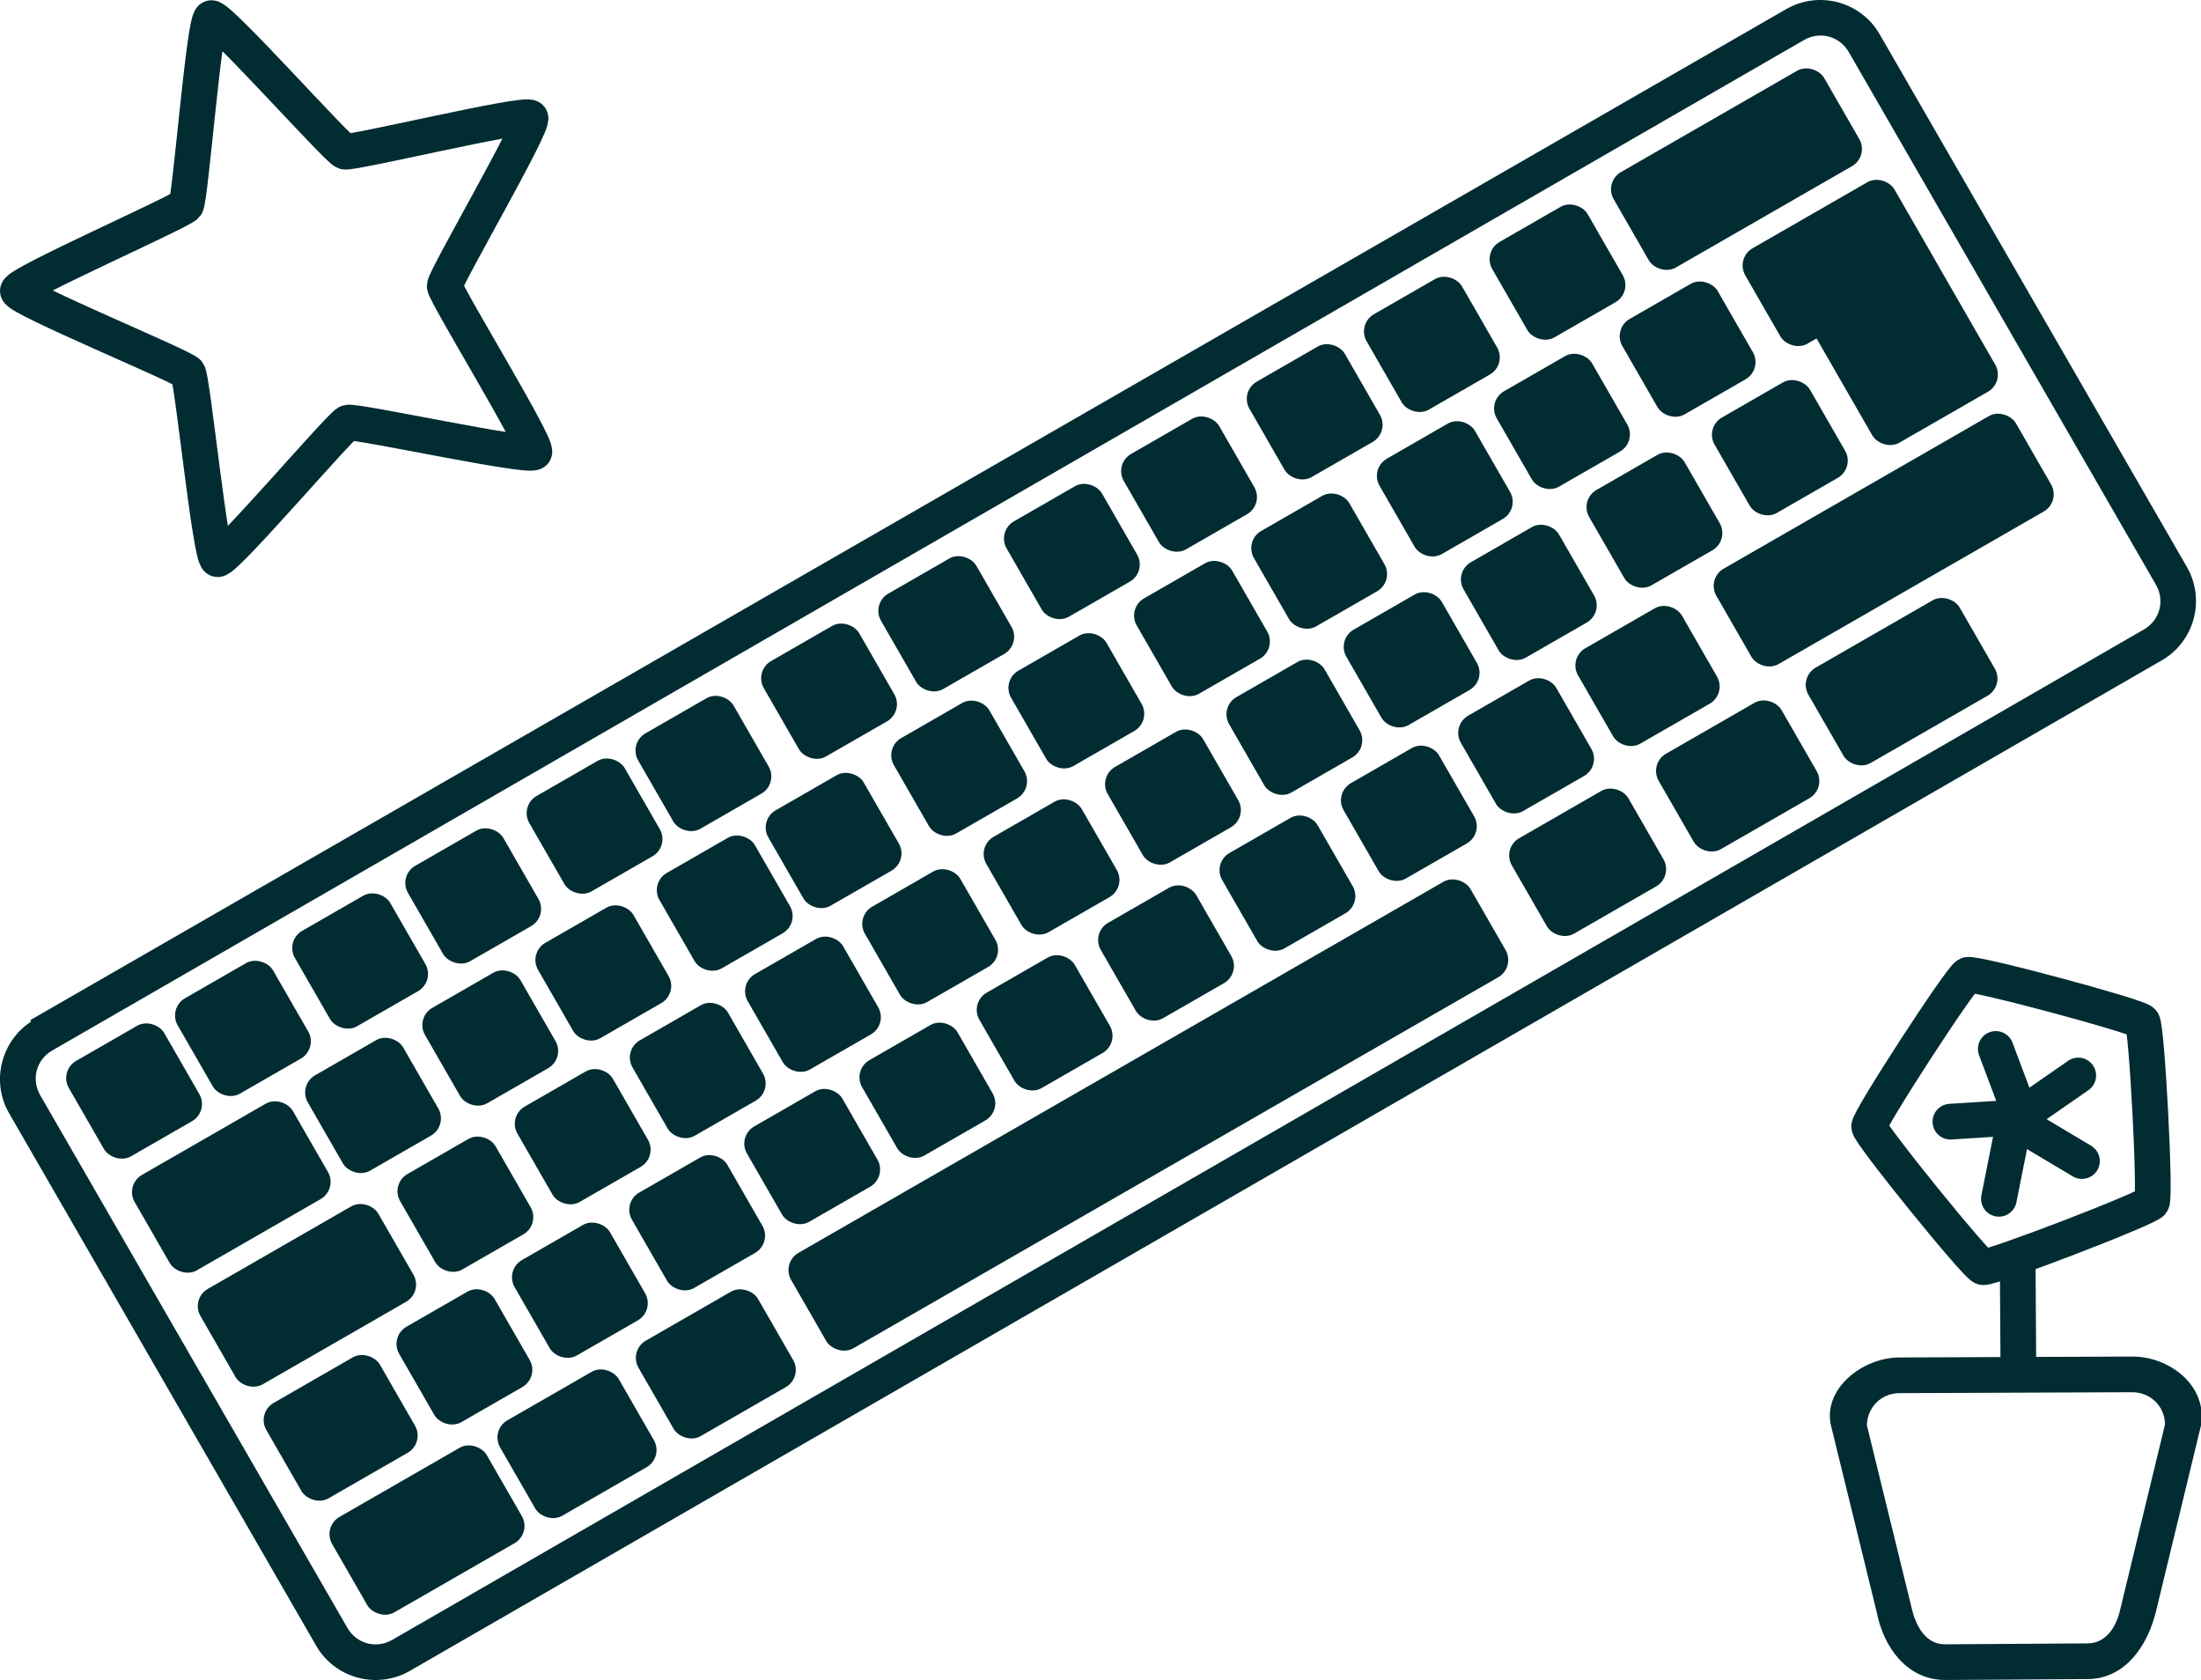
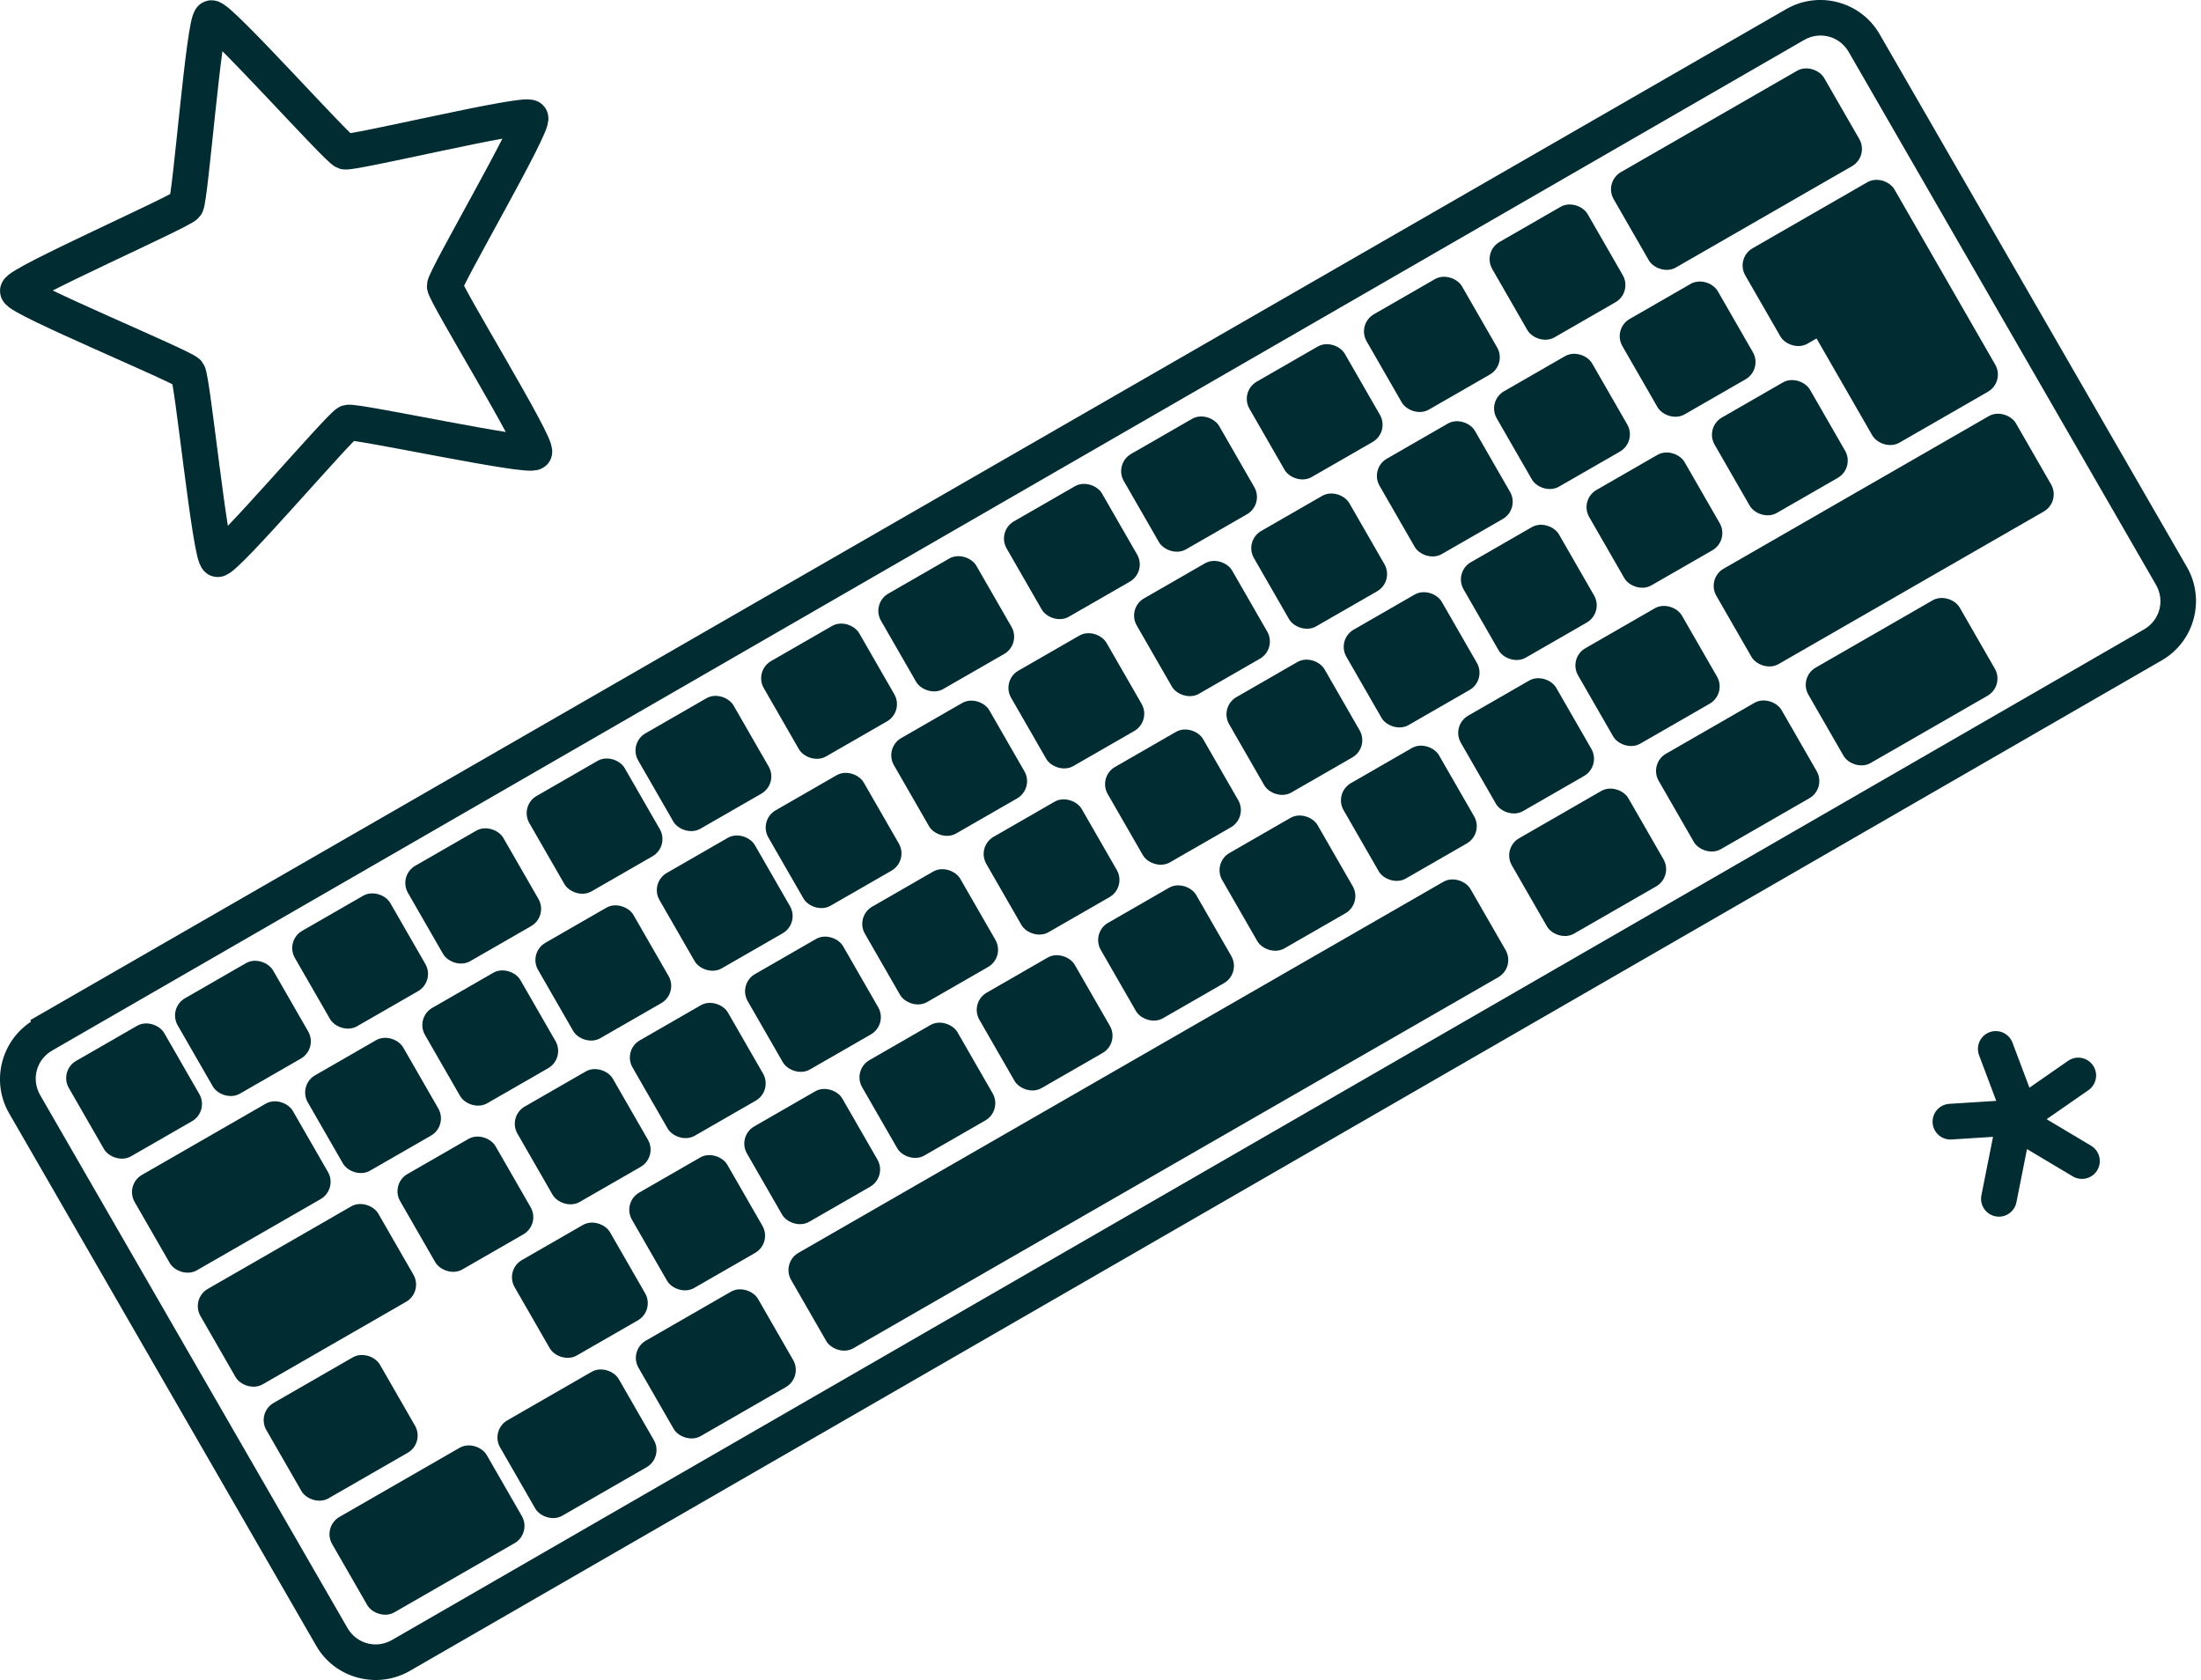
<svg xmlns="http://www.w3.org/2000/svg" xmlns:ns1="http://sodipodi.sourceforge.net/DTD/sodipodi-0.dtd" xmlns:ns2="http://www.inkscape.org/namespaces/inkscape" id="svg2" viewBox="0 0 437.735 334.077" version="1.2" ns1:docname="keyboard-de-lightmode.svg" ns2:version="1.4.2 (ebf0e940d0, 2025-05-08)" width="437.735" height="334.077">
  <ns1:namedview id="namedview1" pagecolor="#505050" bordercolor="#eeeeee" borderopacity="1" ns2:showpageshadow="0" ns2:pageopacity="0" ns2:pagecheckerboard="0" ns2:deskcolor="#505050" ns2:zoom="2.384" ns2:cx="267.61745" ns2:cy="190.43624" ns2:window-width="2560" ns2:window-height="1404" ns2:window-x="0" ns2:window-y="0" ns2:window-maximized="1" ns2:current-layer="svg2" />
  <title id="title3716">Happy Sysadmin Day!</title>
  <defs id="defs4">
    <style id="style4444" type="text/css" />
    <style id="style4444-3" type="text/css" />
    <style id="style4444-4" type="text/css" />
  </defs>
  <g id="g433" style="stroke:#002c32;stroke-opacity:1;fill:#002c32;fill-opacity:1">
    <rect id="rect310" style="fill:#002c32;stroke:#002c32;stroke-width:1.309;fill-opacity:1;stroke-opacity:1" transform="rotate(-29.91)" ry="3.293" width="20.583" y="191.068" x="-95.361" height="20.583" />
    <rect id="rect311" style="fill:#002c32;stroke:#002c32;stroke-width:1.309;fill-opacity:1;stroke-opacity:1" transform="rotate(-29.91)" ry="3.293" width="20.583" y="191.068" x="-70.385" height="20.583" />
    <rect id="rect312" style="fill:#002c32;stroke:#002c32;stroke-width:1.309;fill-opacity:1;stroke-opacity:1" transform="rotate(-29.91)" ry="3.293" width="20.583" y="191.068" x="-43.498" height="20.583" />
    <rect id="rect313" style="fill:#002c32;stroke:#002c32;stroke-width:1.309;fill-opacity:1;stroke-opacity:1" transform="rotate(-29.91)" ry="3.293" width="20.583" y="191.068" x="-17.553" height="20.583" />
    <rect id="rect314" style="fill:#002c32;stroke:#002c32;stroke-width:1.309;fill-opacity:1;stroke-opacity:1" transform="rotate(-29.91)" ry="3.293" width="20.583" y="191.068" x="10.29" height="20.583" />
    <rect id="rect315" style="fill:#002c32;stroke:#002c32;stroke-width:1.309;fill-opacity:1;stroke-opacity:1" transform="rotate(-29.91)" ry="3.293" width="20.583" y="191.068" x="35.267" height="20.583" />
    <rect id="rect316" style="fill:#002c32;stroke:#002c32;stroke-width:1.309;fill-opacity:1;stroke-opacity:1" transform="rotate(-29.91)" ry="3.293" width="20.583" y="191.068" x="64.092" height="20.583" />
    <rect id="rect317" style="fill:#002c32;stroke:#002c32;stroke-width:1.309;fill-opacity:1;stroke-opacity:1" transform="rotate(-29.91)" ry="3.293" width="20.583" y="191.068" x="90.979" height="20.583" />
    <rect id="rect318" style="fill:#002c32;stroke:#002c32;stroke-width:1.309;fill-opacity:1;stroke-opacity:1" transform="rotate(-29.91)" ry="3.293" width="20.583" y="191.068" x="119.804" height="20.583" />
    <rect id="rect319" style="fill:#002c32;stroke:#002c32;stroke-width:1.309;fill-opacity:1;stroke-opacity:1" transform="rotate(-29.91)" ry="3.293" width="20.583" y="191.068" x="146.691" height="20.583" />
    <rect id="rect320" style="fill:#002c32;stroke:#002c32;stroke-width:1.309;fill-opacity:1;stroke-opacity:1" transform="rotate(-29.91)" ry="3.293" width="20.583" y="191.068" x="175.516" height="20.583" />
    <rect id="rect321" style="fill:#002c32;stroke:#002c32;stroke-width:1.309;fill-opacity:1;stroke-opacity:1" transform="rotate(-29.91)" ry="3.293" width="20.583" y="191.068" x="202.404" height="20.583" />
    <rect id="rect322" style="fill:#002c32;stroke:#002c32;stroke-width:1.309;fill-opacity:1;stroke-opacity:1" transform="rotate(-29.91)" ry="3.293" width="20.583" y="191.068" x="231.228" height="20.583" />
    <rect id="rect323" style="fill:#002c32;stroke:#002c32;stroke-width:1.309;fill-opacity:1;stroke-opacity:1" transform="rotate(-29.91)" ry="3.293" width="46.998" y="191.068" x="259.085" height="20.583" />
    <rect id="rect324" style="fill:#002c32;stroke:#002c32;stroke-width:1.309;fill-opacity:1;stroke-opacity:1" transform="rotate(-29.91)" ry="3.293" width="34.992" y="217.249" x="-95.322" height="20.583" />
    <rect id="rect325" style="fill:#002c32;stroke:#002c32;stroke-width:1.309;fill-opacity:1;stroke-opacity:1" transform="rotate(-29.91)" ry="3.293" width="20.583" y="217.249" x="-55.593" height="20.583" />
    <rect id="rect326" style="fill:#002c32;stroke:#002c32;stroke-width:1.309;fill-opacity:1;stroke-opacity:1" transform="rotate(-29.91)" ry="3.293" width="20.583" y="217.249" x="-28.706" height="20.583" />
    <rect id="rect327" style="fill:#002c32;stroke:#002c32;stroke-width:1.309;fill-opacity:1;stroke-opacity:1" transform="rotate(-29.91)" ry="3.293" width="20.583" y="217.249" x="-2.761" height="20.583" />
    <rect id="rect328" style="fill:#002c32;stroke:#002c32;stroke-width:1.309;fill-opacity:1;stroke-opacity:1" transform="rotate(-29.91)" ry="3.293" width="20.583" y="217.249" x="25.096" height="20.583" />
    <rect id="rect329" style="fill:#002c32;stroke:#002c32;stroke-width:1.309;fill-opacity:1;stroke-opacity:1" transform="rotate(-29.91)" ry="3.293" width="20.583" y="217.249" x="50.072" height="20.583" />
    <rect id="rect330" style="fill:#002c32;stroke:#002c32;stroke-width:1.309;fill-opacity:1;stroke-opacity:1" transform="rotate(-29.91)" ry="3.293" width="20.583" y="217.249" x="78.884" height="20.583" />
    <rect id="rect331" style="fill:#002c32;stroke:#002c32;stroke-width:1.309;fill-opacity:1;stroke-opacity:1" transform="rotate(-29.91)" ry="3.293" width="20.583" y="217.249" x="105.771" height="20.583" />
    <rect id="rect332" style="fill:#002c32;stroke:#002c32;stroke-width:1.309;fill-opacity:1;stroke-opacity:1" transform="rotate(-29.91)" ry="3.293" width="20.583" y="217.249" x="134.596" height="20.583" />
    <rect id="rect333" style="fill:#002c32;stroke:#002c32;stroke-width:1.309;fill-opacity:1;stroke-opacity:1" transform="rotate(-29.91)" ry="3.293" width="20.583" y="217.249" x="161.483" height="20.583" />
    <rect id="rect334" style="fill:#002c32;stroke:#002c32;stroke-width:1.309;fill-opacity:1;stroke-opacity:1" transform="rotate(-29.91)" ry="3.293" width="20.583" y="217.249" x="190.308" height="20.583" />
    <rect id="rect335" style="fill:#002c32;stroke:#002c32;stroke-width:1.309;fill-opacity:1;stroke-opacity:1" transform="rotate(-29.91)" ry="3.293" width="20.583" y="217.249" x="217.196" height="20.583" />
    <rect id="rect336" style="fill:#002c32;stroke:#002c32;stroke-width:1.309;fill-opacity:1;stroke-opacity:1" transform="rotate(-29.91)" ry="3.293" width="20.583" y="217.249" x="246.02" height="20.583" />
    <rect id="rect337" style="fill:#002c32;stroke:#002c32;stroke-width:1.309;fill-opacity:1;stroke-opacity:1" transform="rotate(-29.91)" ry="3.293" width="32.933" y="217.249" x="274.217" height="20.583" />
    <rect id="rect338" style="fill:#002c32;stroke:#002c32;stroke-width:1.309;fill-opacity:1;stroke-opacity:1" transform="rotate(-29.91)" ry="3.293" width="39.504" y="243.429" x="-95.283" height="20.583" />
    <rect id="rect339" style="fill:#002c32;stroke:#002c32;stroke-width:1.309;fill-opacity:1;stroke-opacity:1" transform="rotate(-29.91)" ry="3.293" width="20.583" y="243.429" x="-49.467" height="20.583" />
    <rect id="rect340" style="fill:#002c32;stroke:#002c32;stroke-width:1.309;fill-opacity:1;stroke-opacity:1" transform="rotate(-29.91)" ry="3.293" width="20.583" y="243.429" x="-22.553" height="20.583" />
    <rect id="rect341" style="fill:#002c32;stroke:#002c32;stroke-width:1.309;fill-opacity:1;stroke-opacity:1" transform="rotate(-29.91)" ry="3.293" width="20.583" y="243.429" x="3.85" height="20.583" />
    <rect id="rect342" style="fill:#002c32;stroke:#002c32;stroke-width:1.309;fill-opacity:1;stroke-opacity:1" transform="rotate(-29.91)" ry="3.293" width="20.583" y="243.429" x="30.279" height="20.583" />
    <rect id="rect343" style="fill:#002c32;stroke:#002c32;stroke-width:1.309;fill-opacity:1;stroke-opacity:1" transform="rotate(-29.91)" ry="3.293" width="20.583" y="243.429" x="57.167" height="20.583" />
    <rect id="rect344" style="fill:#002c32;stroke:#002c32;stroke-width:1.309;fill-opacity:1;stroke-opacity:1" transform="rotate(-29.91)" ry="3.293" width="20.583" y="243.429" x="85.023" height="20.583" />
    <rect id="rect345" style="fill:#002c32;stroke:#002c32;stroke-width:1.309;fill-opacity:1;stroke-opacity:1" transform="rotate(-29.91)" ry="3.293" width="20.583" y="243.429" x="112.879" height="20.583" />
    <rect id="rect346" style="fill:#002c32;stroke:#002c32;stroke-width:1.309;fill-opacity:1;stroke-opacity:1" transform="rotate(-29.91)" ry="3.293" width="20.583" y="243.429" x="140.735" height="20.583" />
    <rect id="rect347" style="fill:#002c32;stroke:#002c32;stroke-width:1.309;fill-opacity:1;stroke-opacity:1" transform="rotate(-29.91)" ry="3.293" width="20.583" y="243.429" x="167.636" height="20.583" />
    <rect id="rect348" style="fill:#002c32;stroke:#002c32;stroke-width:1.309;fill-opacity:1;stroke-opacity:1" transform="rotate(-29.91)" ry="3.293" width="20.583" y="243.429" x="194.523" height="20.583" />
    <rect id="rect349" style="fill:#002c32;stroke:#002c32;stroke-width:1.309;fill-opacity:1;stroke-opacity:1" transform="rotate(-29.91)" ry="3.293" width="20.583" y="243.429" x="223.348" height="20.583" />
    <rect id="rect350" style="fill:#002c32;fill-opacity:1;stroke:#002c32;stroke-width:1.309;stroke-opacity:1" transform="rotate(-29.91)" ry="3.293" width="26.899" y="232.008" x="280.25" height="32.004" />
    <rect id="rect351" style="fill:#002c32;stroke:#002c32;stroke-width:1.309;fill-opacity:1;stroke-opacity:1" transform="rotate(-29.91)" ry="3.293" width="24.753" y="269.61" x="-95.23" height="20.583" />
    <rect id="rect352" style="fill:#002c32;stroke:#002c32;stroke-width:1.309;fill-opacity:1;stroke-opacity:1" transform="rotate(-29.91)" ry="3.293" width="20.583" y="269.61" x="-38.261" height="20.583" />
    <rect id="rect353" style="fill:#002c32;stroke:#002c32;stroke-width:1.309;fill-opacity:1;stroke-opacity:1" transform="rotate(-29.91)" ry="3.293" width="20.583" y="269.61" x="-11.348" height="20.583" />
    <rect id="rect354" style="fill:#002c32;stroke:#002c32;stroke-width:1.309;fill-opacity:1;stroke-opacity:1" transform="rotate(-29.91)" ry="3.293" width="20.583" y="269.61" x="15.042" height="20.583" />
    <rect id="rect355" style="fill:#002c32;stroke:#002c32;stroke-width:1.309;fill-opacity:1;stroke-opacity:1" transform="rotate(-29.91)" ry="3.293" width="20.583" y="269.61" x="41.472" height="20.583" />
    <rect id="rect356" style="fill:#002c32;stroke:#002c32;stroke-width:1.309;fill-opacity:1;stroke-opacity:1" transform="rotate(-29.91)" ry="3.293" width="20.583" y="269.61" x="68.372" height="20.583" />
    <rect id="rect357" style="fill:#002c32;stroke:#002c32;stroke-width:1.309;fill-opacity:1;stroke-opacity:1" transform="rotate(-29.91)" ry="3.293" width="20.583" y="269.61" x="96.228" height="20.583" />
    <rect id="rect358" style="fill:#002c32;stroke:#002c32;stroke-width:1.309;fill-opacity:1;stroke-opacity:1" transform="rotate(-29.91)" ry="3.293" width="20.583" y="269.61" x="124.084" height="20.583" />
    <rect id="rect359" style="fill:#002c32;stroke:#002c32;stroke-width:1.309;fill-opacity:1;stroke-opacity:1" transform="rotate(-29.91)" ry="3.293" width="20.583" y="269.61" x="151.941" height="20.583" />
    <rect id="rect360" style="fill:#002c32;stroke:#002c32;stroke-width:1.309;fill-opacity:1;stroke-opacity:1" transform="rotate(-29.91)" ry="3.293" width="20.583" y="269.61" x="178.841" height="20.583" />
    <rect id="rect361" style="fill:#002c32;stroke:#002c32;stroke-width:1.309;fill-opacity:1;stroke-opacity:1" transform="rotate(-29.91)" ry="3.293" width="22.523" y="269.61" x="205.729" height="20.583" />
    <rect id="rect362" style="fill:#002c32;stroke:#002c32;stroke-width:1.309;fill-opacity:1;stroke-opacity:1" transform="rotate(-29.91)" ry="3.293" width="67.441" y="269.61" x="237.459" height="20.583" />
    <rect id="rect363" style="fill:#002c32;stroke:#002c32;stroke-width:1.309;fill-opacity:1;stroke-opacity:1" transform="rotate(-29.91)" ry="3.293" width="34.167" y="295.791" x="-95.191" height="20.583" />
    <rect id="rect364" style="fill:#002c32;stroke:#002c32;stroke-width:1.309;fill-opacity:1;stroke-opacity:1" transform="rotate(-29.91)" ry="3.293" width="25.92" y="295.791" x="-56.653" height="20.583" />
    <rect id="rect365" style="fill:#002c32;stroke:#002c32;stroke-width:1.309;fill-opacity:1;stroke-opacity:1" transform="rotate(-29.91)" ry="3.293" width="26.12" y="295.791" x="-24.896" height="20.583" />
    <rect id="rect366" style="fill:#002c32;stroke:#002c32;stroke-width:1.309;fill-opacity:1;stroke-opacity:1" transform="rotate(-29.91)" ry="3.293" width="154.57" y="295.791" x="10.12" height="20.583" />
    <rect id="rect367" style="fill:#002c32;stroke:#002c32;stroke-width:1.309;fill-opacity:1;stroke-opacity:1" transform="rotate(-29.91)" ry="3.293" width="25.434" y="295.791" x="175.477" height="20.583" />
    <rect id="rect368" style="fill:#002c32;stroke:#002c32;stroke-width:1.309;fill-opacity:1;stroke-opacity:1" transform="rotate(-29.91)" ry="3.293" width="26.89" y="295.791" x="209.171" height="20.583" />
    <rect id="rect369" style="fill:#002c32;stroke:#002c32;stroke-width:1.309;fill-opacity:1;stroke-opacity:1" transform="rotate(-29.91)" ry="3.293" width="33.414" y="295.791" x="243.52" height="20.583" />
    <path id="path369" style="color:#000000;text-indent:0;text-transform:none;fill:#002c32;stroke:#002c32;stroke-width:1.892;fill-opacity:1;stroke-opacity:1" d="m 7.308,203.577 c -6.039,3.482 -8.172,11.27 -4.69,17.308 L 63.725,326.83 c 3.483,6.039 11.291,8.091 17.33,4.609 L 429.467,130.492 c 6.039,-3.482 8.121,-11.24 4.637,-17.279 L 372.998,7.268 C 369.516,1.229 361.758,-0.853 355.719,2.631 L 7.196,203.271 Z M 9.907,208.083 358.319,7.136 c 3.607,-2.08 8.093,-0.876 10.174,2.731 L 429.598,115.813 c 2.08,3.607 0.876,8.093 -2.731,10.174 L 78.455,326.933 c -3.607,2.08 -8.093,0.877 -10.173,-2.731 L 7.175,218.257 C 5.095,214.65 6.299,210.164 9.906,208.084 Z" />
    <rect id="rect370" style="fill:#002c32;stroke:#002c32;stroke-width:1.309;fill-opacity:1;stroke-opacity:1" transform="rotate(-29.91)" ry="3.293" width="20.583" y="243.384" x="252.147" height="20.583" />
-     <rect id="rect371" style="fill:#002c32;stroke:#002c32;stroke-width:1.309;fill-opacity:1;stroke-opacity:1" transform="rotate(-29.91)" ry="3.293" width="20.583" y="269.652" x="-64.776" height="20.583" />
  </g>
-   <path id="path494" style="color:#000000;text-indent:0;text-transform:none;fill:#002c32;fill-opacity:1;stroke:#002c32;stroke-width:1.892;stroke-opacity:1" d="m 424.074,270.705 c 6.971,-0.004 13.997,5.438 12.715,12.644 l -8.946,36.944 c -1.591,6.452 -5.733,12.653 -12.704,12.657 l -28.293,0.181 c -6.971,0.004 -11.355,-6.045 -12.656,-12.645 l -9.053,-36.944 c -1.787,-6.683 5.674,-12.653 12.645,-12.656 z m 0.002,5.202 -46.293,0.181 c -4.164,0.002 -7.447,3.288 -7.445,7.451 l 9.055,36.944 c 1.003,3.905 3.287,7.447 7.452,7.445 l 28.293,-0.181 c 4.164,-0.002 6.594,-3.547 7.445,-7.452 l 8.946,-36.944 c -0.002,-4.164 -3.288,-7.447 -7.452,-7.445 z" ns1:nodetypes="ccccccccccccccccccc" />
-   <path style="fill:none;stroke:#002c32;stroke-width:7.1;stroke-linecap:butt;stroke-linejoin:miter;stroke-dasharray:none;stroke-opacity:1" d="m 401.278,250.907 0.148,22.924" id="path496" ns1:nodetypes="cc" />
-   <path ns1:type="star" style="opacity:1;fill:none;fill-opacity:1;stroke:#002c32;stroke-width:7.1;stroke-linecap:round;stroke-linejoin:round;stroke-dasharray:none;stroke-opacity:1" id="path498" ns2:flatsided="true" ns1:sides="5" ns1:cx="359.15222" ns1:cy="171.04646" ns1:r1="30.597559" ns1:r2="33.59148" ns1:arg1="1.8325957" ns1:arg2="2.4609142" ns2:rounded="0.04" ns2:randomized="0" d="m 351.233,200.601 c -1.39,-0.372 -22.561,-26.517 -22.636,-27.954 -0.075,-1.437 18.247,-29.651 19.59,-30.167 1.343,-0.516 33.838,8.191 34.744,9.31 0.905,1.118 2.666,34.714 1.883,35.92 -0.784,1.207 -32.191,13.263 -33.581,12.89 z" ns2:transform-center-x="3.1881171" ns2:transform-center-y="0.66231601" transform="translate(43.139,51.384)" />
+   <path ns1:type="star" style="opacity:1;fill:none;fill-opacity:1;stroke:#002c32;stroke-width:7.1;stroke-linecap:round;stroke-linejoin:round;stroke-dasharray:none;stroke-opacity:1" id="path498" ns2:flatsided="true" ns1:sides="5" ns1:cx="359.15222" ns1:cy="171.04646" ns1:r1="30.597559" ns1:r2="33.59148" ns1:arg1="1.8325957" ns1:arg2="2.4609142" ns2:rounded="0.04" ns2:randomized="0" d="m 351.233,200.601 z" ns2:transform-center-x="3.1881171" ns2:transform-center-y="0.66231601" transform="translate(43.139,51.384)" />
  <path ns1:type="star" style="opacity:1;fill:none;fill-opacity:1;stroke:#002c32;stroke-width:7.1;stroke-linecap:round;stroke-linejoin:round;stroke-dasharray:none;stroke-opacity:1" id="path500" ns2:flatsided="false" ns1:sides="5" ns1:cx="74.664429" ns1:cy="-128.3557" ns1:r1="56.563786" ns1:r2="28.338455" ns1:arg1="0.61680122" ns1:arg2="1.2451198" ns2:rounded="0.04" ns2:randomized="0" d="m 120.805,-95.638 c -0.868,1.225 -35.652,-6.35 -37.074,-5.869 -1.423,0.48 -24.492,27.592 -25.925,27.144 -1.433,-0.447 -4.978,-35.869 -5.874,-37.073 -0.896,-1.204 -33.81,-14.767 -33.827,-16.268 -0.017,-1.501 32.575,-15.818 33.443,-17.043 0.868,-1.225 3.597,-36.718 5.019,-37.199 1.423,-0.48 25.11,26.092 26.544,26.54 1.433,0.447 36.033,-7.926 36.929,-6.722 0.896,1.204 -17.056,31.944 -17.039,33.446 0.017,1.501 18.673,31.82 17.804,33.044 z" ns2:transform-center-x="5.1948463" ns2:transform-center-y="0.20083037" transform="translate(-14.554,185.555)" />
  <path style="fill:none;stroke:#002c32;stroke-width:7.1;stroke-linecap:round;stroke-linejoin:miter;stroke-dasharray:none;stroke-opacity:1" d="m 401.112,222.211 -13.213,0.839" id="path502" />
  <path style="fill:none;stroke:#002c32;stroke-width:7.1;stroke-linecap:round;stroke-linejoin:miter;stroke-dasharray:none;stroke-opacity:1" d="m 401.582,220.979 -4.664,-12.391" id="path503" ns2:transform-center-x="3.3296924" ns2:transform-center-y="-8.4752187" />
  <path style="fill:none;stroke:#002c32;stroke-width:7.1;stroke-linecap:round;stroke-linejoin:miter;stroke-dasharray:none;stroke-opacity:1" d="m 402.449,221.42 10.875,-7.551" id="path504" ns2:transform-center-x="-7.4042776" ns2:transform-center-y="-5.3002687" />
  <path style="fill:none;stroke:#002c32;stroke-width:7.1;stroke-linecap:round;stroke-linejoin:miter;stroke-dasharray:none;stroke-opacity:1" d="m 402.684,224.105 11.373,6.778" id="path505" ns2:transform-center-x="-7.8881326" ns2:transform-center-y="4.5490163" />
  <path style="fill:none;stroke:#002c32;stroke-width:7.1;stroke-linecap:round;stroke-linejoin:miter;stroke-dasharray:none;stroke-opacity:1" d="m 400.126,225.407 -2.582,12.985" id="path506" ns2:transform-center-x="1.6479224" ns2:transform-center-y="8.9554763" />
</svg>